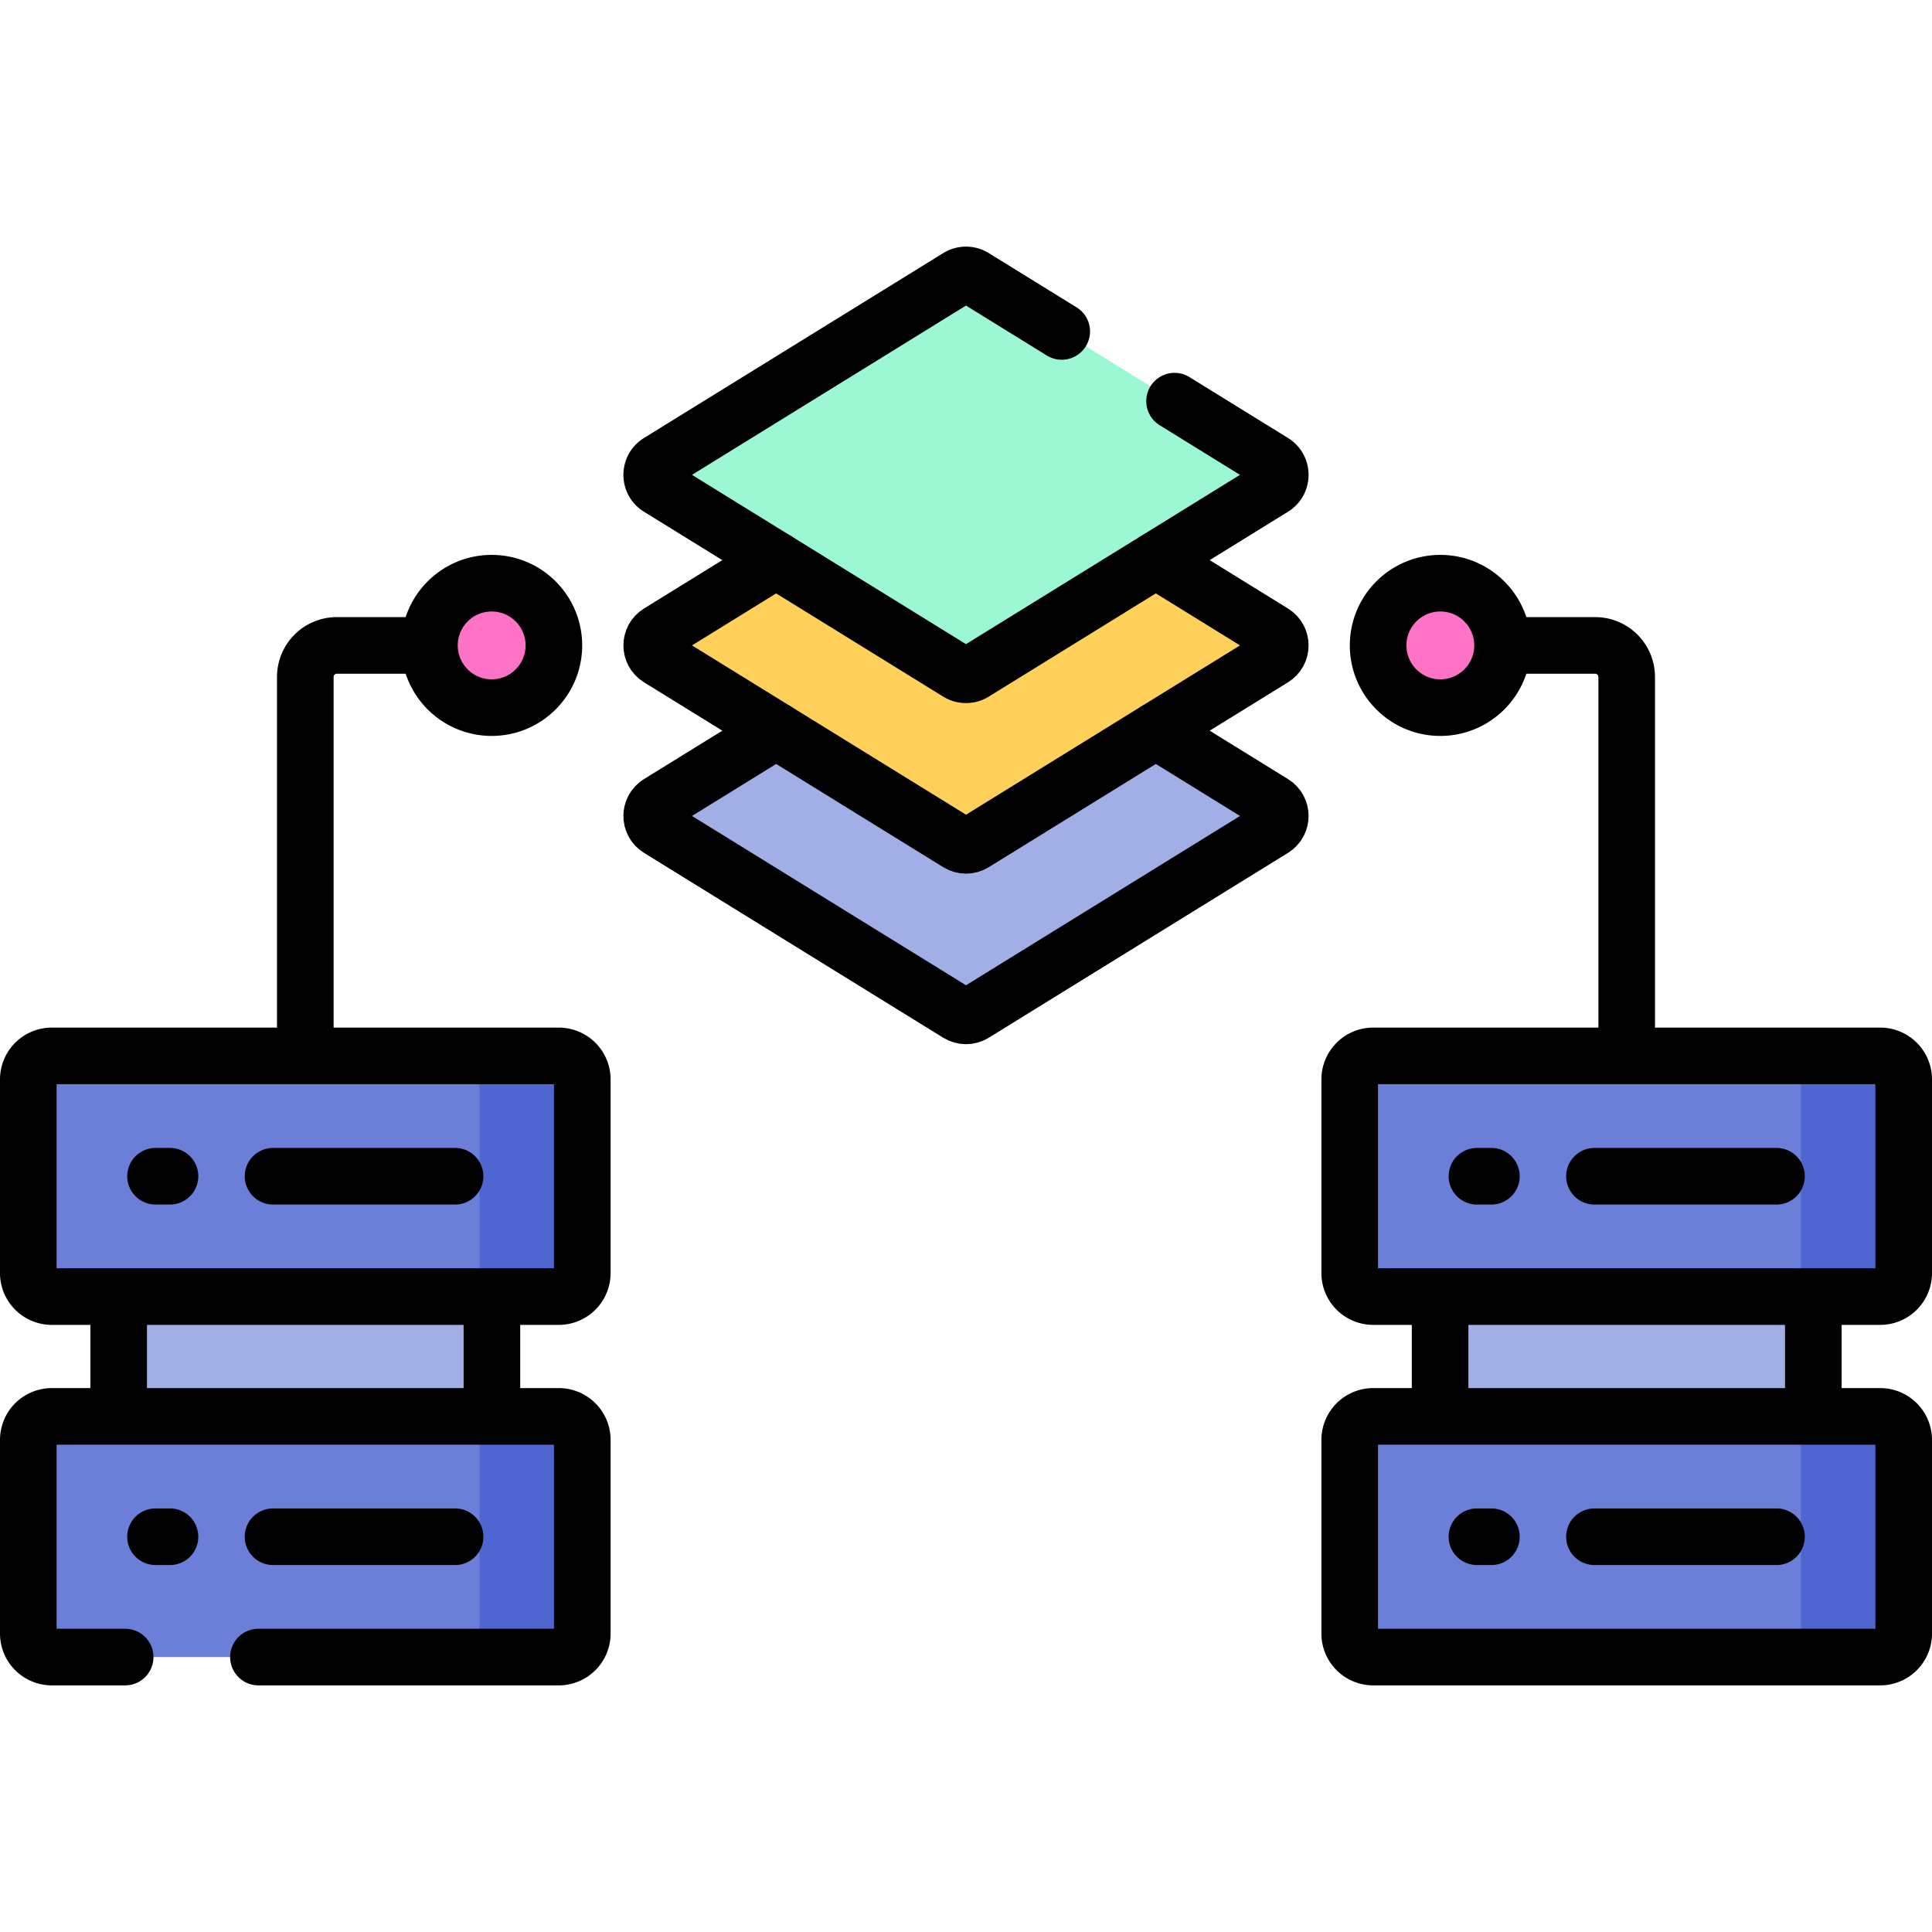
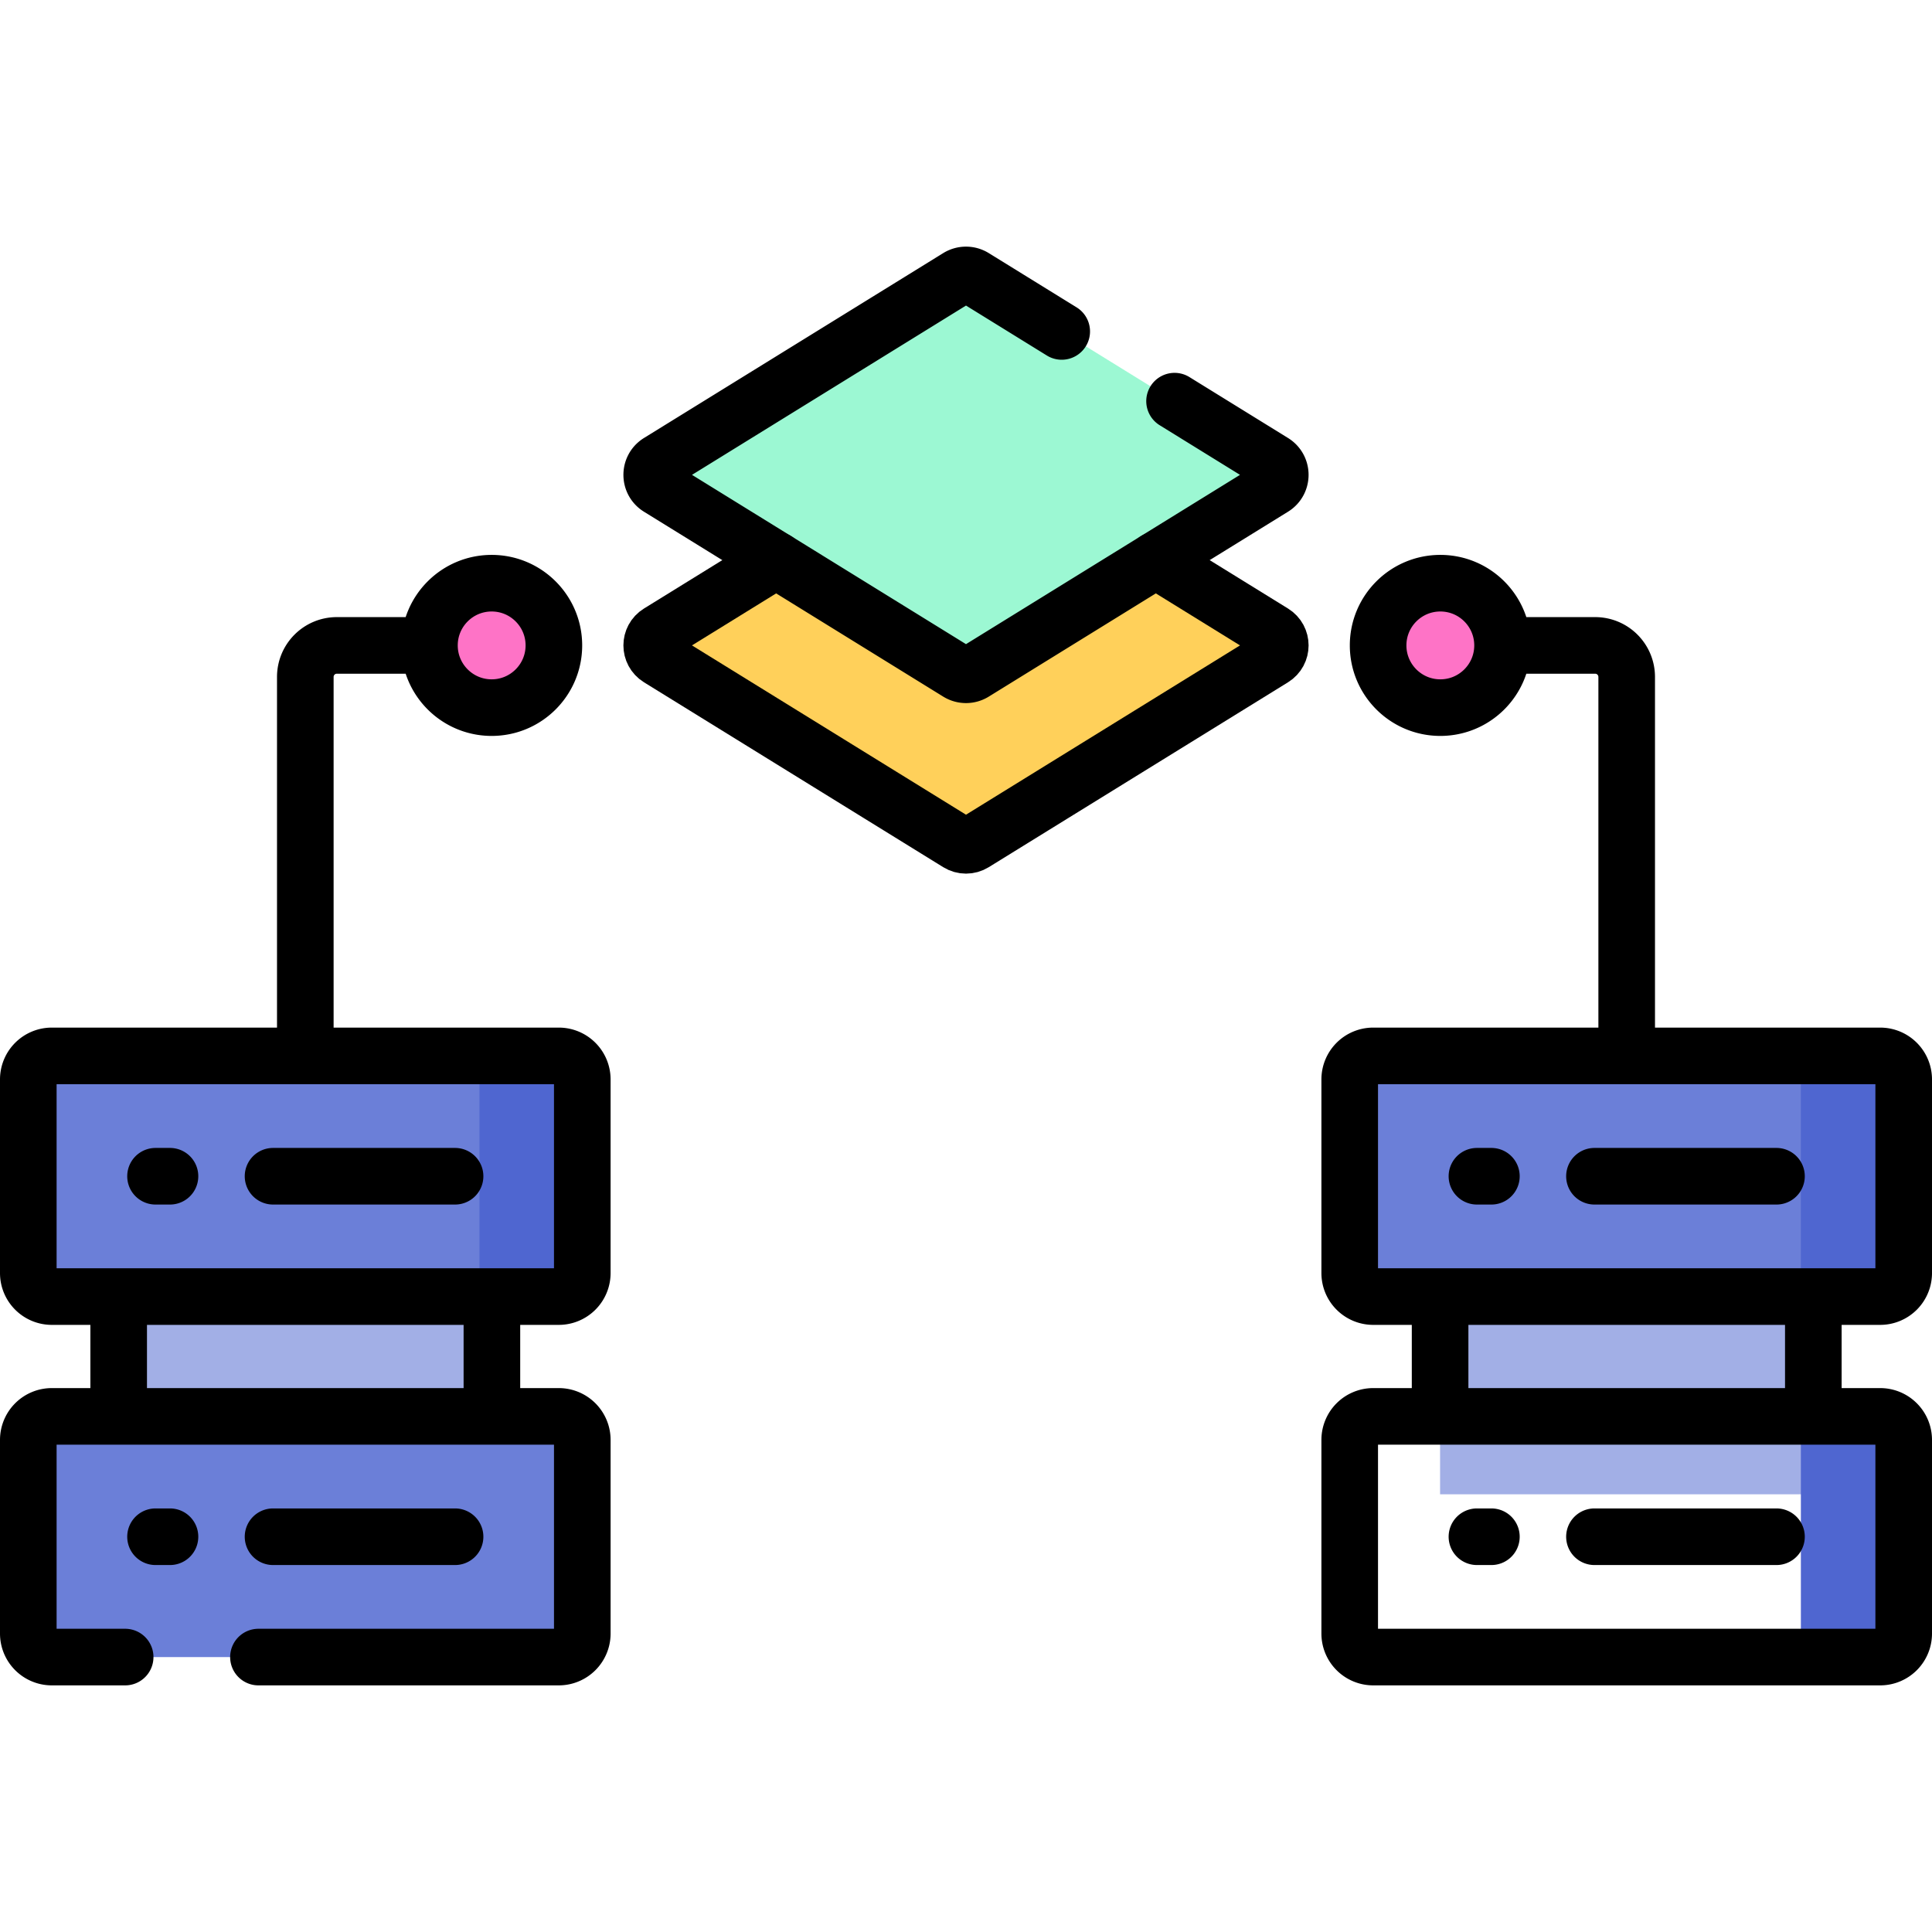
<svg xmlns="http://www.w3.org/2000/svg" version="1.1" width="512" height="512" x="0" y="0" viewBox="0 0 512 512" style="enable-background:new 0 0 512 512" xml:space="preserve" class="">
  <g>
-     <path d="m253.907 163.853-79.305 48.999c-2.519 1.556-2.519 5.22 0 6.777l79.305 48.999a3.982 3.982 0 0 0 4.187 0l79.305-48.999c2.519-1.556 2.519-5.22 0-6.777l-79.305-48.999a3.982 3.982 0 0 0-4.187 0z" style="" fill="#a2afe6" data-original="#017297" class="" opacity="1" />
    <path d="m253.907 118.654-79.305 48.998c-2.519 1.556-2.519 5.22 0 6.777l79.305 48.999a3.982 3.982 0 0 0 4.187 0l79.305-48.999c2.519-1.556 2.519-5.22 0-6.777l-79.305-48.998a3.982 3.982 0 0 0-4.187 0z" style="" fill="#ffd05a" data-original="#fdb441" class="" opacity="1" />
    <path d="m253.907 73.454-79.305 48.999c-2.519 1.556-2.519 5.22 0 6.777l79.305 48.998a3.982 3.982 0 0 0 4.187 0l79.305-48.999c2.519-1.556 2.519-5.22 0-6.777l-79.305-48.998a3.986 3.986 0 0 0-4.187 0z" style="" fill="#9cf8d3" data-original="#a2e62e" class="" opacity="1" />
    <path d="M381.636 297.089h98.914v98.914h-98.914z" style="" fill="#a2afe6" data-original="#017297" class="" opacity="1" />
    <path d="M381.703 154.552c-9.106 0-16.488 7.382-16.488 16.488s7.382 16.488 16.488 16.488 16.488-7.382 16.488-16.488-7.382-16.488-16.488-16.488z" style="" fill="#fe73c6" data-original="#fe5694" class="" opacity="1" />
    <path d="M357.687 286.057v51.316a6.233 6.233 0 0 0 6.233 6.233h134.348a6.233 6.233 0 0 0 6.233-6.233v-51.316a6.233 6.233 0 0 0-6.233-6.233H363.919a6.233 6.233 0 0 0-6.232 6.233z" style="" fill="#6b7fd8" data-original="#08a9f1" class="" opacity="1" />
    <path d="M498.267 279.825h-27.25a6.233 6.233 0 0 1 6.233 6.232v51.316a6.233 6.233 0 0 1-6.233 6.233h27.25a6.233 6.233 0 0 0 6.233-6.233v-51.316a6.232 6.232 0 0 0-6.233-6.232z" style="" fill="#4f66d0" data-original="#0593fc" class="" opacity="1" />
-     <path d="M357.687 381.591v51.316a6.233 6.233 0 0 0 6.233 6.233h134.348a6.233 6.233 0 0 0 6.233-6.233v-51.316a6.233 6.233 0 0 0-6.233-6.233H363.919a6.233 6.233 0 0 0-6.232 6.233z" style="" fill="#6b7fd8" data-original="#08a9f1" class="" opacity="1" />
    <path d="M498.267 375.359h-27.25a6.234 6.234 0 0 1 6.233 6.233v51.316a6.232 6.232 0 0 1-6.233 6.232h27.25a6.233 6.233 0 0 0 6.233-6.233v-51.316a6.233 6.233 0 0 0-6.233-6.232z" style="" fill="#4f66d0" data-original="#0593fc" class="" opacity="1" />
    <path d="M31.45 297.089h98.914v98.914H31.45z" style="" transform="rotate(-180 80.907 346.546)" fill="#a2afe6" data-original="#017297" class="" opacity="1" />
    <path d="M130.297 154.552c9.106 0 16.488 7.382 16.488 16.488s-7.382 16.488-16.488 16.488-16.488-7.382-16.488-16.488 7.382-16.488 16.488-16.488z" style="" fill="#fe73c6" data-original="#fe5694" class="" opacity="1" />
    <path d="M154.313 286.057v51.316a6.233 6.233 0 0 1-6.233 6.233H13.733a6.233 6.233 0 0 1-6.233-6.233v-51.316a6.233 6.233 0 0 1 6.233-6.233h134.348a6.233 6.233 0 0 1 6.232 6.233z" style="" fill="#6b7fd8" data-original="#08a9f1" class="" opacity="1" />
    <path d="M148.081 279.825h-27.25a6.234 6.234 0 0 1 6.233 6.233v51.316a6.232 6.232 0 0 1-6.233 6.232h27.25a6.233 6.233 0 0 0 6.233-6.233v-51.316a6.233 6.233 0 0 0-6.233-6.232z" style="" fill="#4f66d0" data-original="#0593fc" class="" opacity="1" />
    <path d="M154.313 381.592v51.316a6.233 6.233 0 0 1-6.233 6.233H13.733a6.233 6.233 0 0 1-6.233-6.233v-51.316a6.233 6.233 0 0 1 6.233-6.233h134.348a6.232 6.232 0 0 1 6.232 6.233z" style="" fill="#6b7fd8" data-original="#08a9f1" class="" opacity="1" />
-     <path d="M148.081 375.359h-27.25a6.234 6.234 0 0 1 6.233 6.233v51.316a6.232 6.232 0 0 1-6.233 6.232h27.25a6.233 6.233 0 0 0 6.233-6.233v-51.316a6.234 6.234 0 0 0-6.233-6.232z" style="" fill="#4f66d0" data-original="#0593fc" class="" opacity="1" />
-     <path d="m306.31 193.64 31.09 19.21c2.52 1.56 2.52 5.22 0 6.78l-79.31 49c-1.28.79-2.9.79-4.18 0l-79.31-49c-2.52-1.56-2.52-5.22 0-6.78l31.09-19.21" style="stroke-width:15;stroke-linecap:round;stroke-linejoin:round;stroke-miterlimit:10;" fill="none" stroke="#000000" stroke-width="15" stroke-linecap="round" stroke-linejoin="round" stroke-miterlimit="10" data-original="#000000" class="" />
    <path d="m306.31 148.44 31.09 19.21c2.52 1.56 2.52 5.22 0 6.78l-79.31 49c-1.28.79-2.9.79-4.18 0l-79.31-49c-2.52-1.56-2.52-5.22 0-6.78l31.09-19.21" style="stroke-width:15;stroke-linecap:round;stroke-linejoin:round;stroke-miterlimit:10;" fill="none" stroke="#000000" stroke-width="15" stroke-linecap="round" stroke-linejoin="round" stroke-miterlimit="10" data-original="#000000" class="" />
    <path d="m281.366 87.834-23.273-14.379a3.982 3.982 0 0 0-4.187 0l-79.305 48.999c-2.519 1.556-2.519 5.22 0 6.777l79.305 48.998a3.982 3.982 0 0 0 4.187 0l79.305-48.999c2.519-1.556 2.519-5.22 0-6.777l-26.129-16.144M381.64 375.36v-31.75M480.55 375.36v-31.75M398.191 171.04h24.539c4.62 0 8.36 3.74 8.36 8.36v100.42M381.703 154.552c-9.106 0-16.488 7.382-16.488 16.488s7.382 16.488 16.488 16.488 16.488-7.383 16.488-16.489-7.382-16.487-16.488-16.487zM357.687 286.057v51.316a6.233 6.233 0 0 0 6.233 6.233h134.348a6.233 6.233 0 0 0 6.233-6.233v-51.316a6.233 6.233 0 0 0-6.233-6.233H363.919a6.233 6.233 0 0 0-6.232 6.233zM391.403 311.715h3.83M422.547 311.715h48.237M357.687 381.591v51.316a6.233 6.233 0 0 0 6.233 6.233h134.348a6.233 6.233 0 0 0 6.233-6.233v-51.316a6.233 6.233 0 0 0-6.233-6.233H363.919a6.233 6.233 0 0 0-6.232 6.233zM391.403 407.25h3.83M422.547 407.25h48.237M130.36 375.36v-31.75M31.45 375.36v-31.75M80.91 279.82V179.4c0-4.62 3.74-8.36 8.36-8.36h24.539M130.297 154.552c9.106 0 16.488 7.382 16.488 16.488s-7.382 16.488-16.488 16.488-16.488-7.383-16.488-16.489 7.382-16.487 16.488-16.487zM154.313 286.057v51.316a6.233 6.233 0 0 1-6.233 6.233H13.733a6.233 6.233 0 0 1-6.233-6.233v-51.316a6.233 6.233 0 0 1 6.233-6.233h134.348a6.233 6.233 0 0 1 6.232 6.233zM41.216 311.715h3.83M72.36 311.715h48.237M33.167 439.14H13.733a6.233 6.233 0 0 1-6.233-6.233v-51.316a6.233 6.233 0 0 1 6.233-6.233h134.348a6.233 6.233 0 0 1 6.233 6.233v51.316a6.233 6.233 0 0 1-6.233 6.233h-79.59M41.216 407.25h3.83M72.36 407.25h48.237" style="stroke-width:15;stroke-linecap:round;stroke-linejoin:round;stroke-miterlimit:10;" fill="none" stroke="#000000" stroke-width="15" stroke-linecap="round" stroke-linejoin="round" stroke-miterlimit="10" data-original="#000000" class="" />
  </g>
</svg>